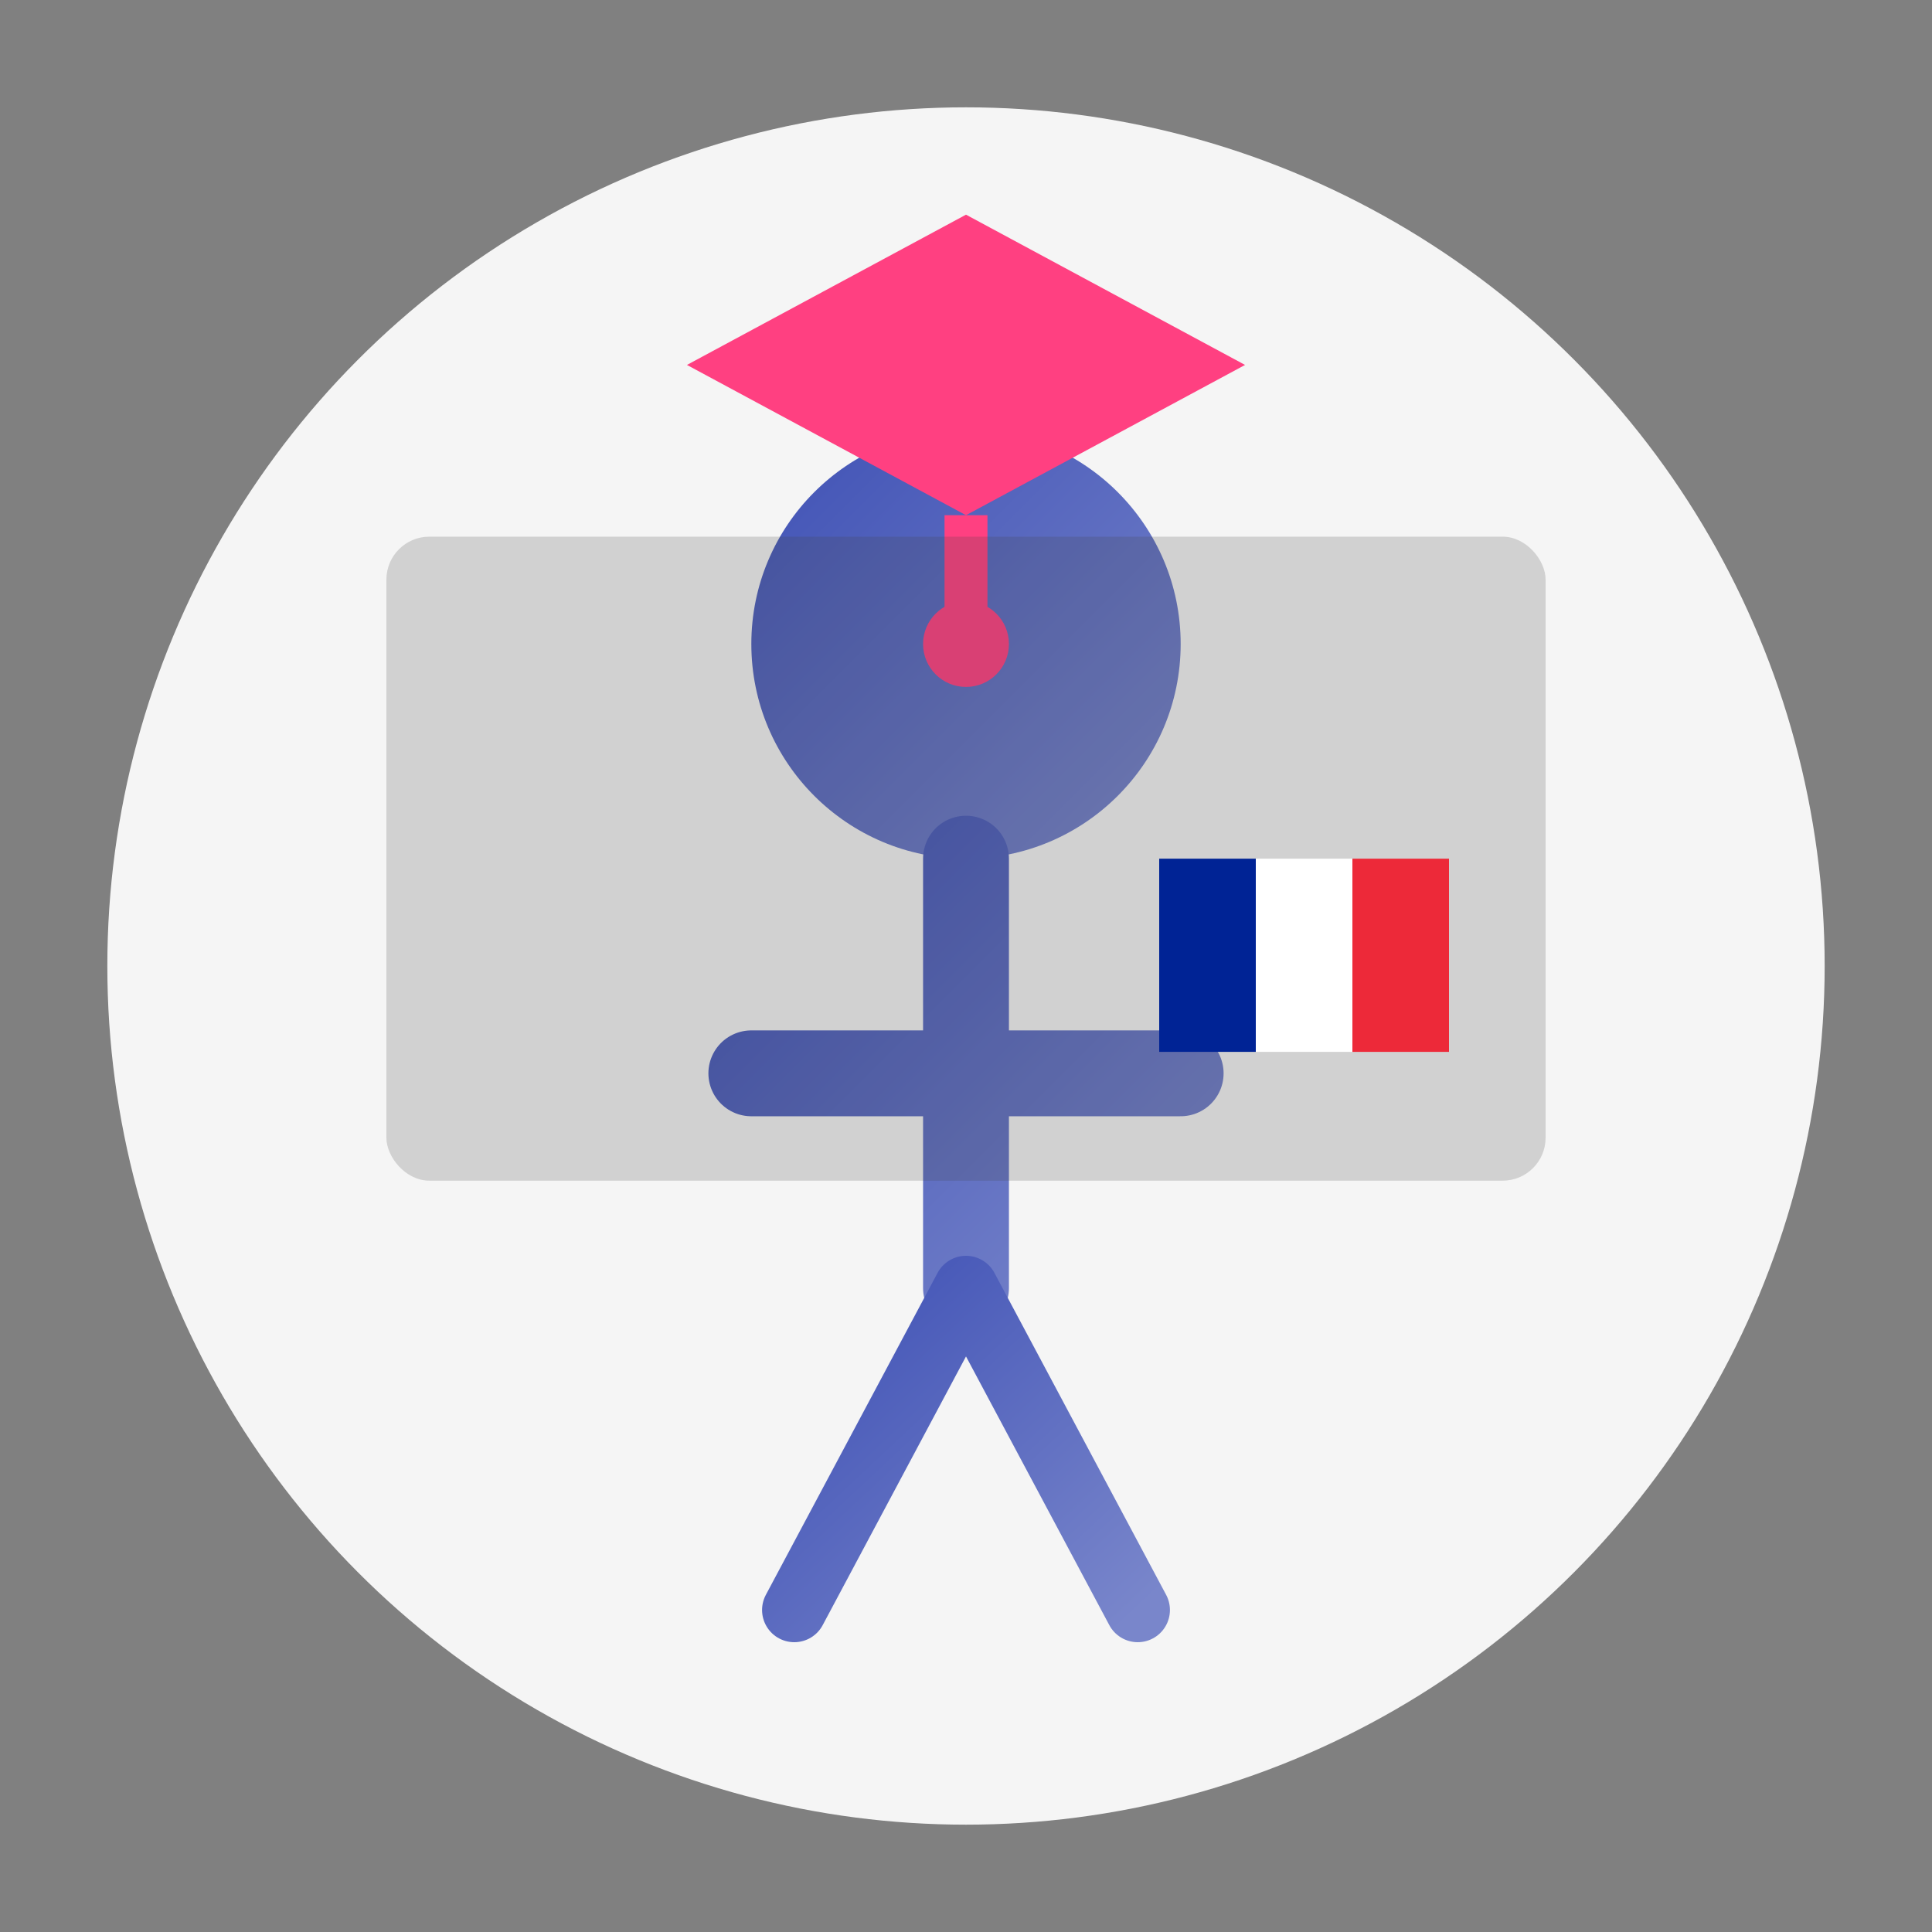
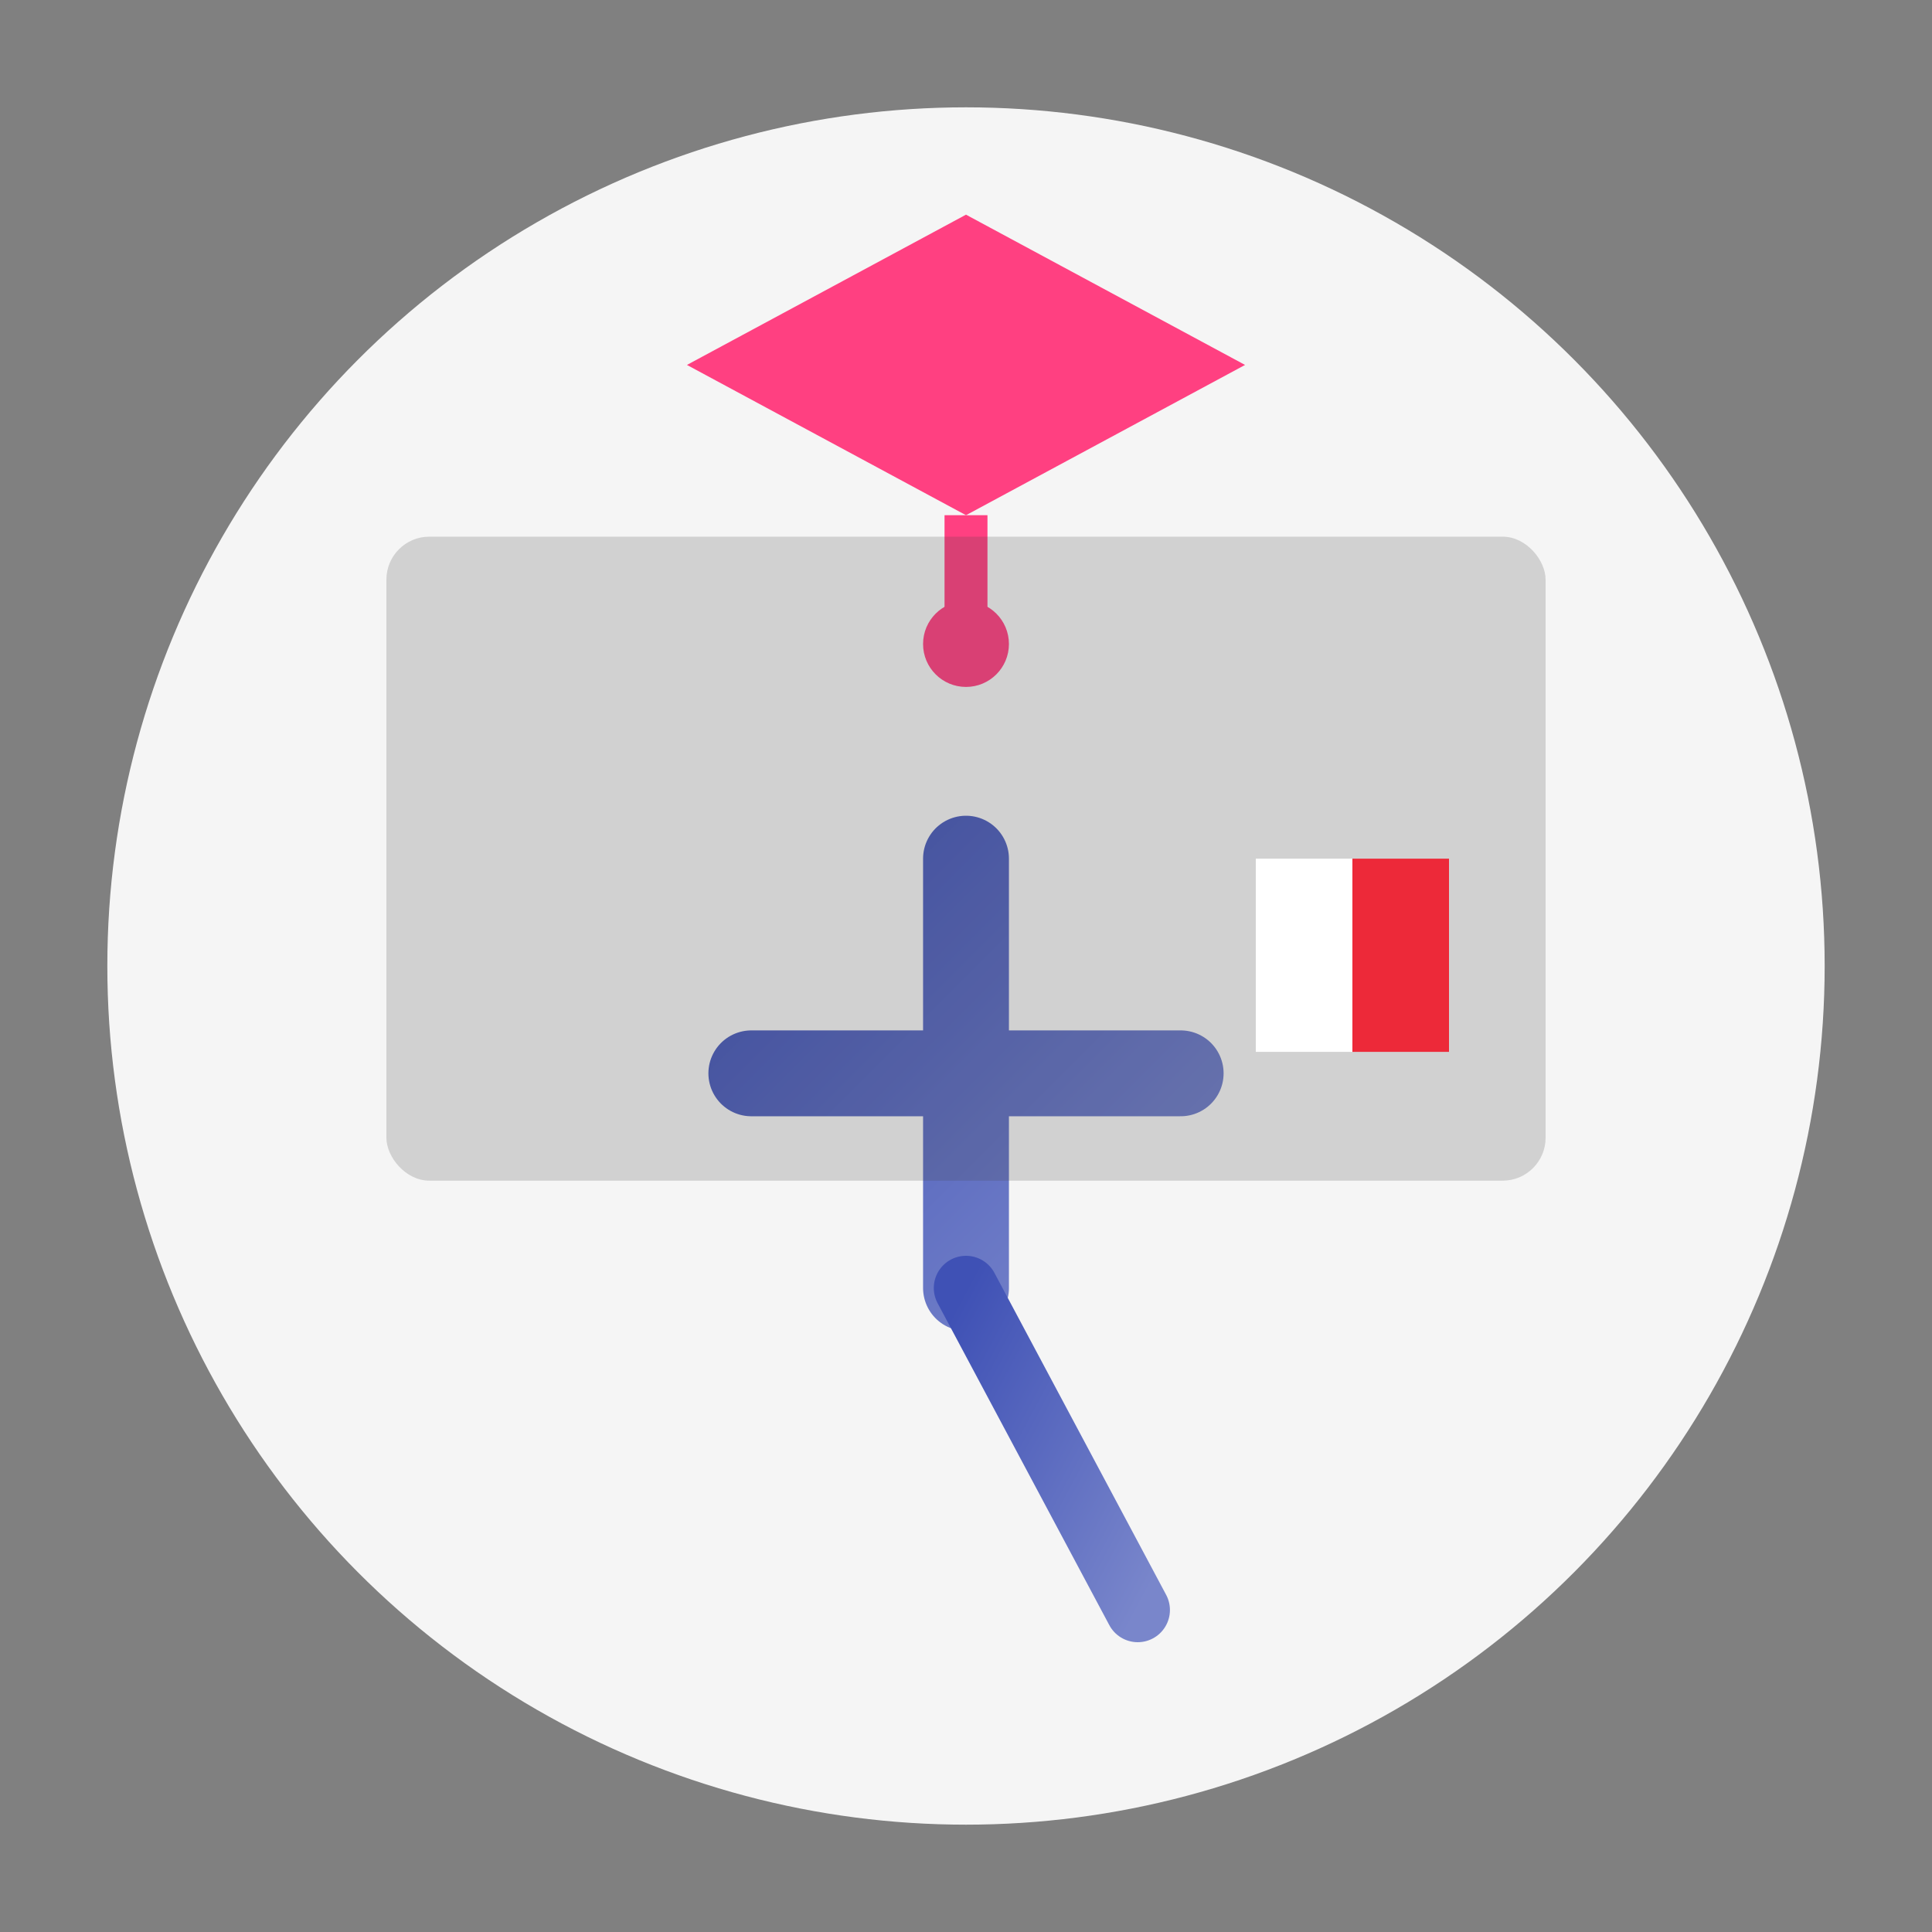
<svg xmlns="http://www.w3.org/2000/svg" width="90" height="90" viewBox="0 0 90 90">
  <rect x="0" y="0" width="90" height="90" fill="#808080" stroke="none" />
  <defs>
    <linearGradient id="teacher-gradient" x1="0%" y1="0%" x2="100%" y2="100%">
      <stop offset="0%" stop-color="#3f51b5" />
      <stop offset="100%" stop-color="#7986cb" />
    </linearGradient>
  </defs>
  <circle cx="45" cy="45" r="40" fill="#f5f5f5" />
  <g transform="translate(22, 15)">
-     <circle cx="23" cy="15" r="10" fill="url(#teacher-gradient)" />
    <path d="M23,25 L23,45 M13,35 L33,35" stroke="url(#teacher-gradient)" stroke-width="4" stroke-linecap="round" />
-     <path d="M23,45 L15,60 M23,45 L31,60" stroke="url(#teacher-gradient)" stroke-width="3" stroke-linecap="round" />
+     <path d="M23,45 M23,45 L31,60" stroke="url(#teacher-gradient)" stroke-width="3" stroke-linecap="round" />
  </g>
  <g transform="translate(32, 10)">
    <path d="M13,0 L26,7 L13,14 L0,7 Z" fill="#ff4081" />
    <path d="M13,14 L13,20" stroke="#ff4081" stroke-width="2" />
    <circle cx="13" cy="20" r="2" fill="#ff4081" />
  </g>
  <rect x="18" y="25" width="54" height="30" rx="2" fill="#424242" opacity="0.2" />
  <g transform="translate(54, 40) scale(0.15)">
-     <rect x="0" y="0" width="30" height="60" fill="#002395" />
    <rect x="30" y="0" width="30" height="60" fill="#ffffff" />
    <rect x="60" y="0" width="30" height="60" fill="#ED2939" />
  </g>
</svg>